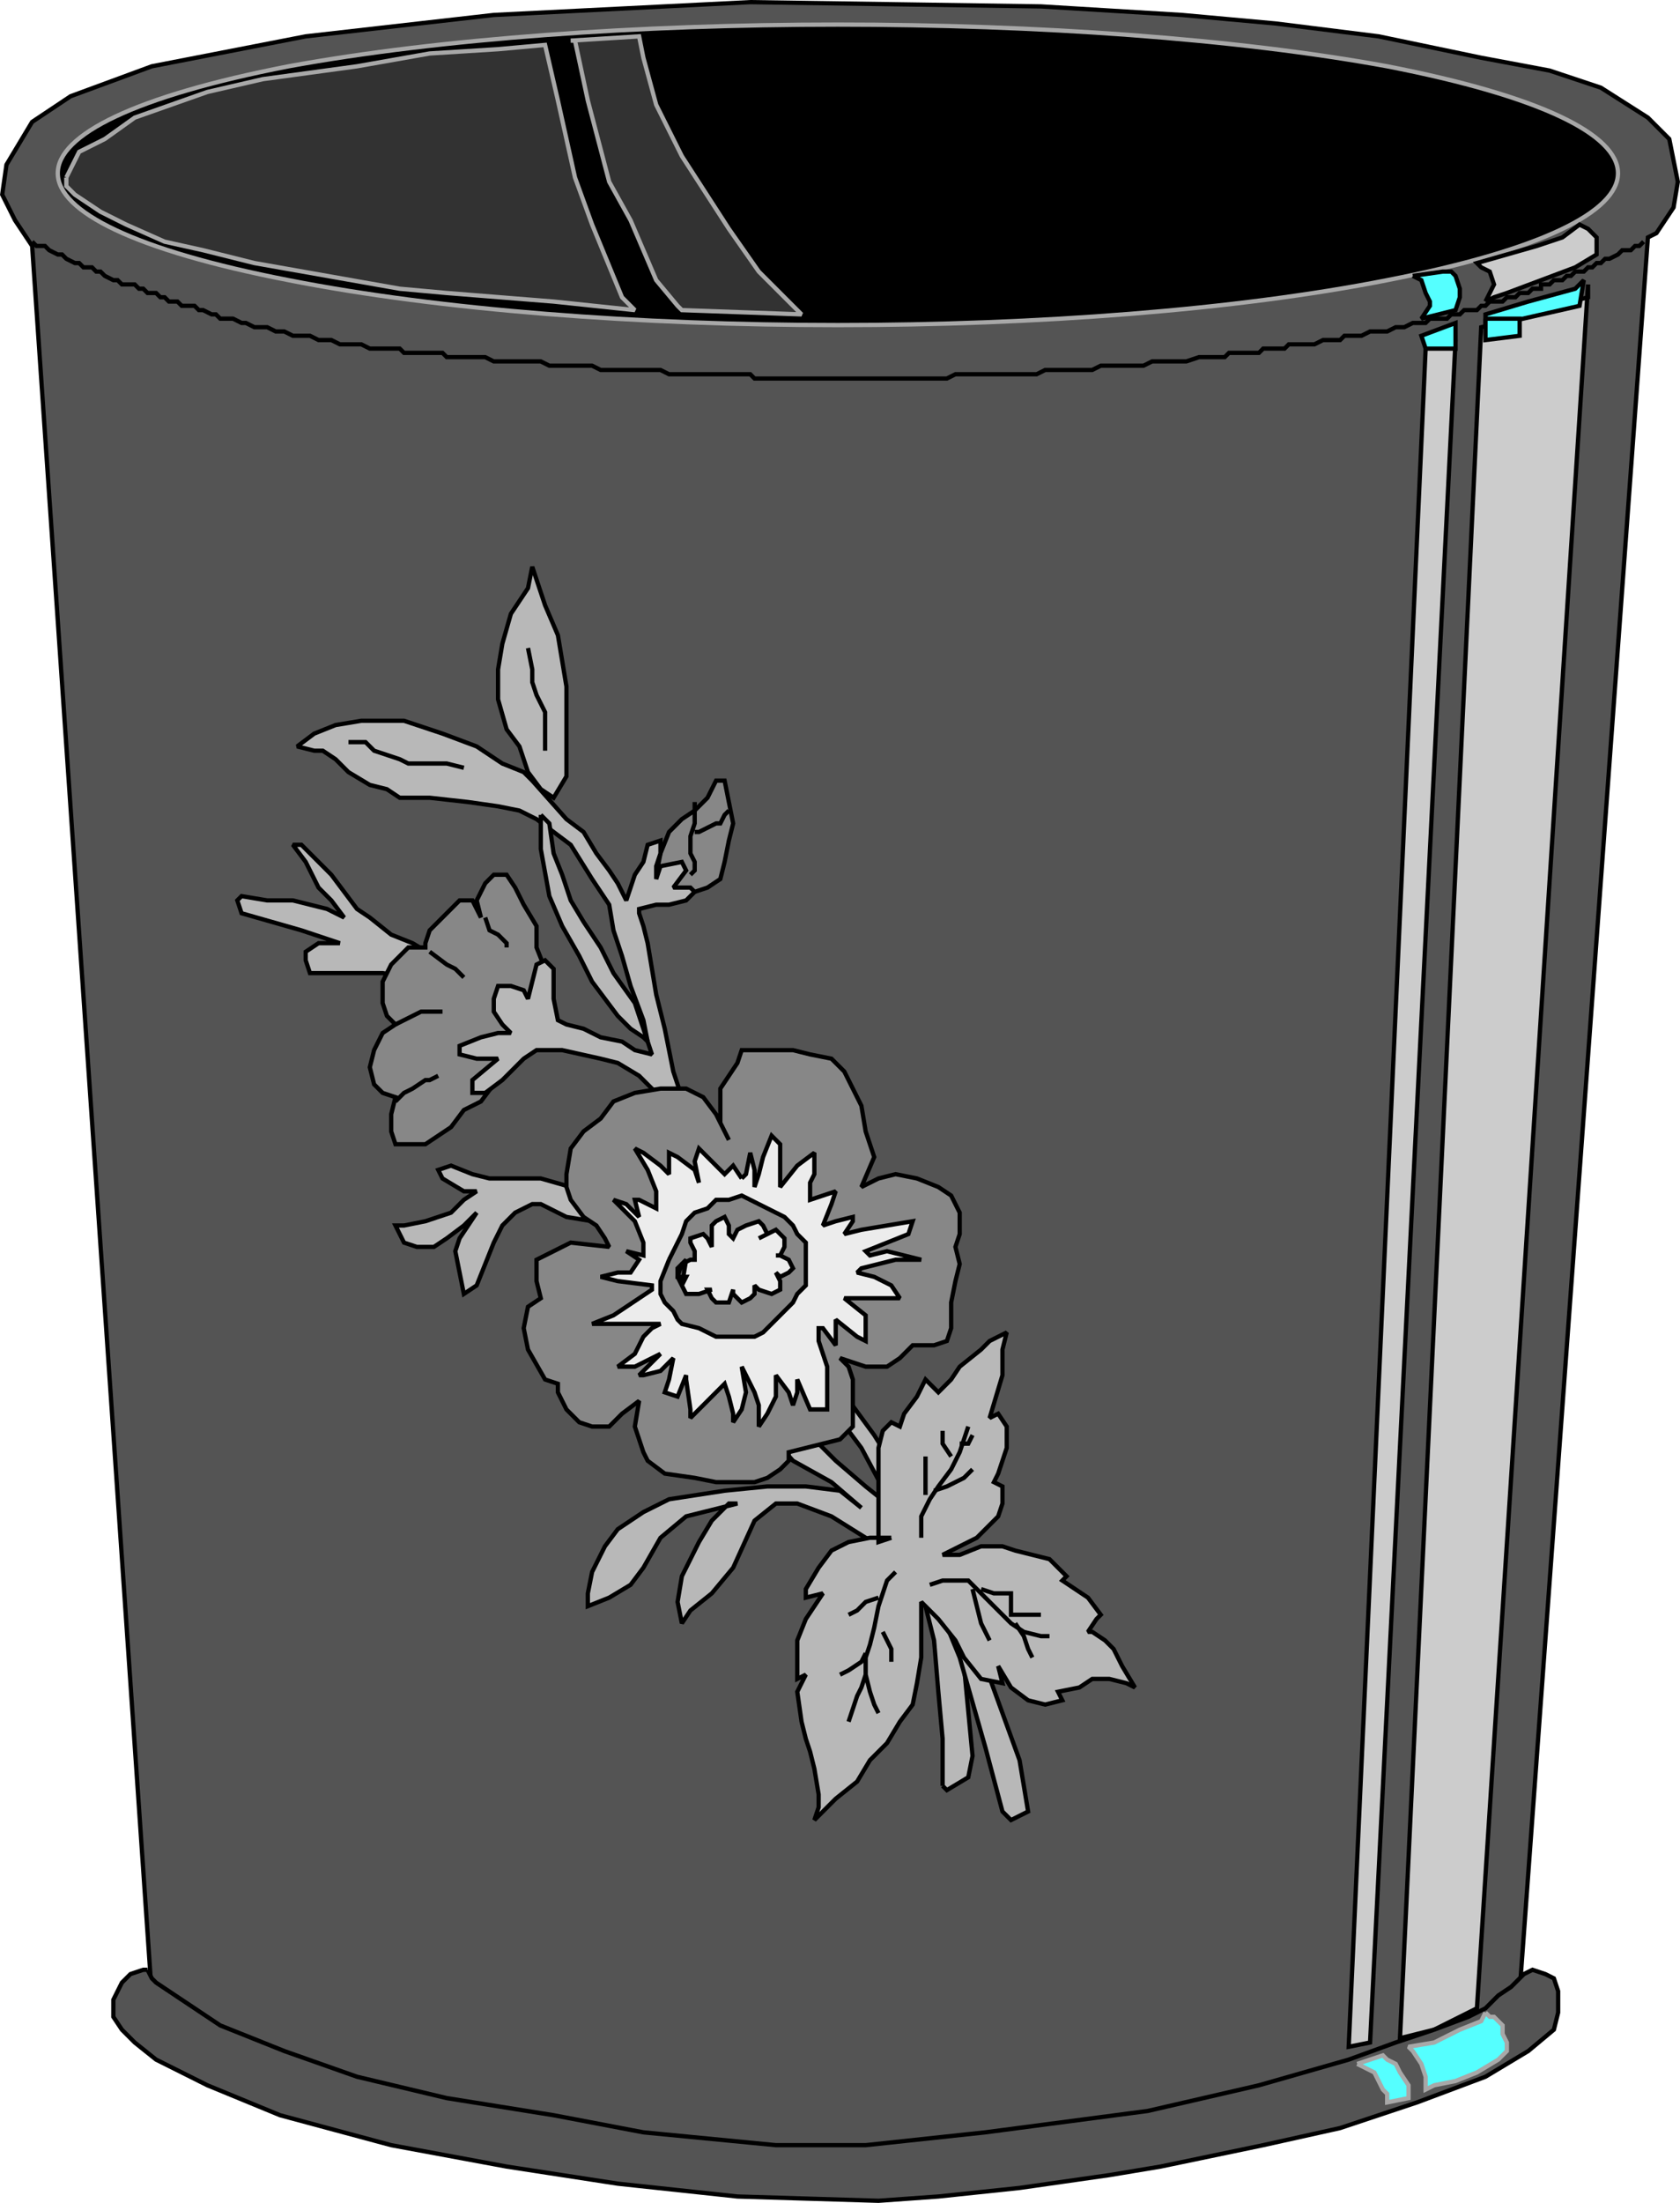
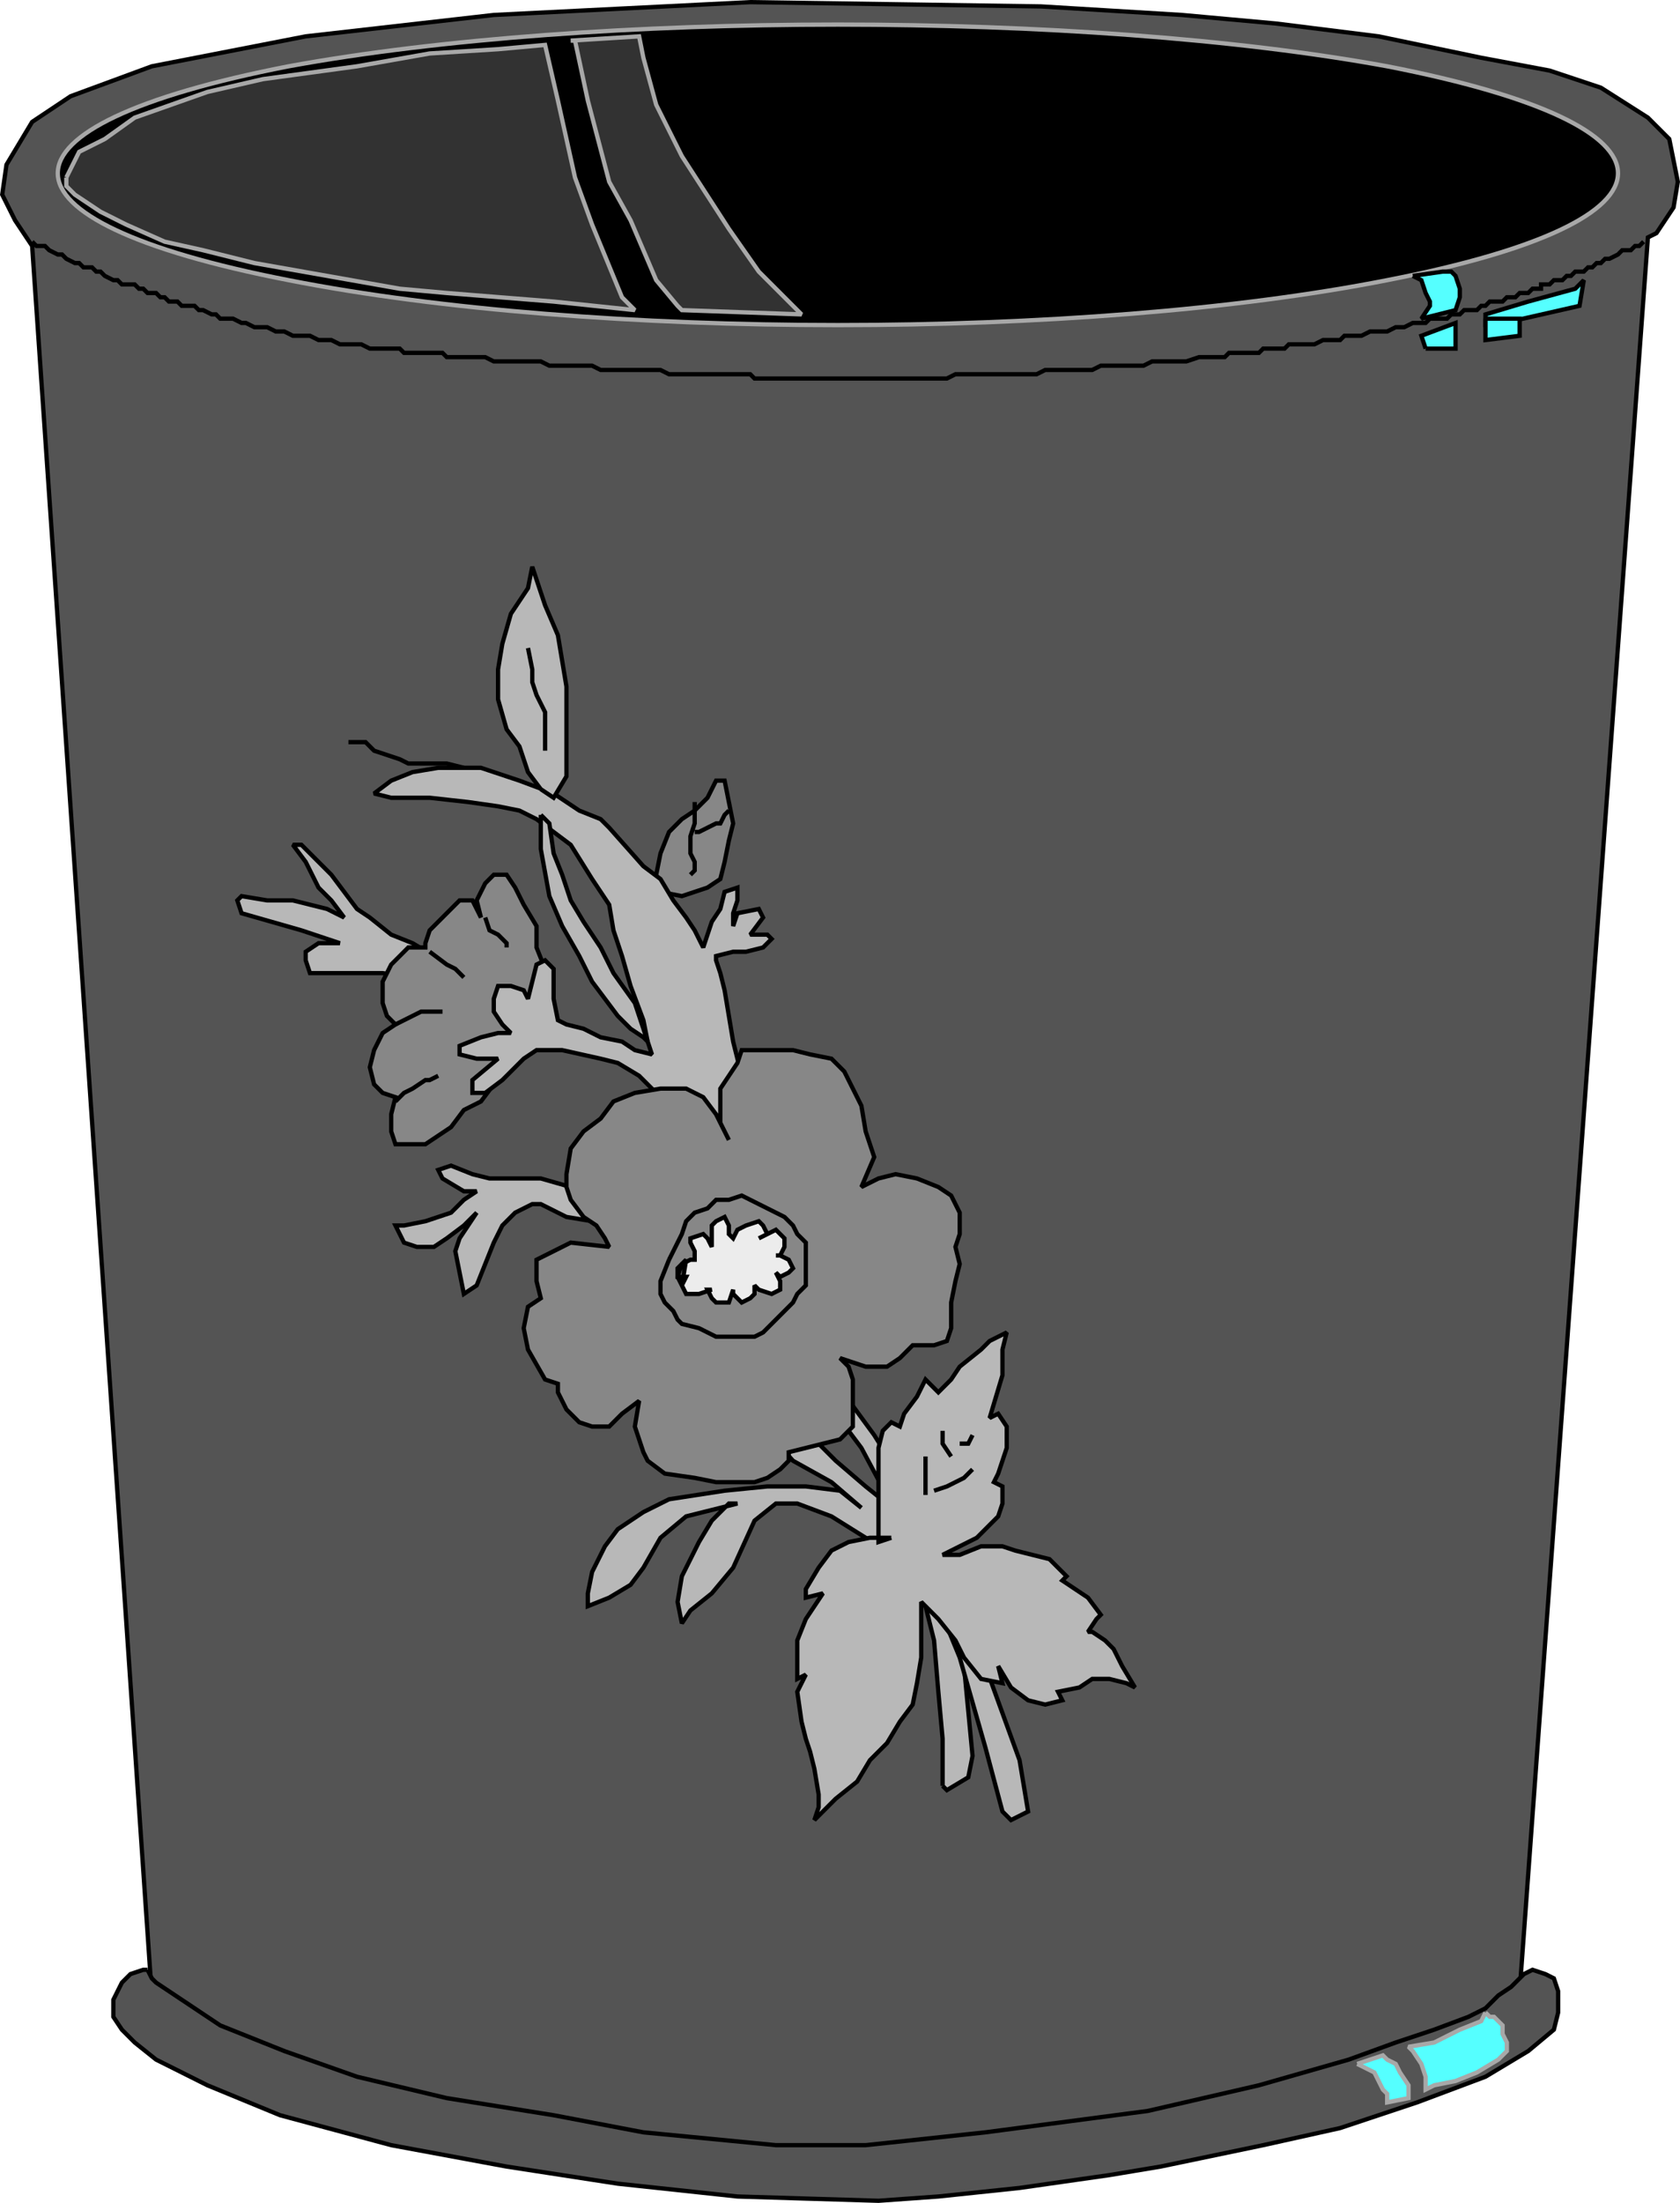
<svg xmlns="http://www.w3.org/2000/svg" width="393.025" height="515.001" version="1.2">
  <g fill="none" fill-rule="evenodd" stroke="#000" stroke-miterlimit="2" font-family="'Sans Serif'" font-size="12.5" font-weight="400">
    <path fill="#545454" d="m35.517 466.5-28-409-4-6-3-6 1-7 6-10 9-6 19-7 36-7 44-5 60-3 68 1 33 2 22 2 24 3 24 5 16 3 12 4 11 7 5 5 2 10-1 6-4 6-2 1-30 410-4 11-56 17-75 13-79-4-81-20-19-11-6-5" vector-effect="non-scaling-stroke" />
    <path fill="#000" stroke="#a8a8a8" d="M67.517 65.5c-72-14-72-36 0-50 71-13 186-13 257 0 72 14 72 36 0 50-71 14-186 14-257 0" vector-effect="non-scaling-stroke" />
-     <path fill="#ccc" d="m371.517 66.5-26 403-10 5-8 2 19-400 12-3 9-3 4-1v-3m-31 13-20 398-5 1 18-397 5-2h2" vector-effect="non-scaling-stroke" />
    <path d="m7.517 56.5 1 1h2l1 1 2 1h1l1 1 2 1h1l1 1h2l1 1h1l1 1 2 1h1l1 1h3l1 1h1l1 1h2l1 1h1l1 1h2l1 1h3l1 1h1l2 1h1l1 1h3l2 1h1l2 1h1m0 0h2l2 1h2l2 1h4l2 1h3l2 1h5l2 1h7l1 1h9l1 1h9l2 1h11l2 1h4m0 0h6l2 1h14l2 1h19l1 1h28m0 0h17l2-1h19l2-1h11l2-1h10l2-1h8l3-1h4m0 0h2l1-1h7l1-1h5l1-1h6l2-1h4l1-1h4l2-1h4l2-1h2l2-1h3l1-1h4l1-1h2l1-1h2m0 0h1l1-1h1l1-1h3l1-1h2l1-1h2l1-1h2v-1h2l1-1h2l1-1h1l1-1h2l1-1h1l1-1h1l1-1h1l2-1 1-1h2l1-1h1l1-1" vector-effect="non-scaling-stroke" />
    <path fill="#5ff" d="m330.517 64.5 2 1 1 3 1 2v1l-2 3 8-2 1-3v-2l-1-3-1-1h-2l-7 1" vector-effect="non-scaling-stroke" />
-     <path fill="#ccc" d="m347.517 70.5 1-2 1-2-1-3-2-1-1-1 7-2 7-2 6-2 4-3 2 1 2 2v4l-5 3-8 3-8 3-3 1-2 1" vector-effect="non-scaling-stroke" />
    <path fill="#5ff" d="M347.517 76.5v-3l10-3 11-3 2-2-1 6-22 5" vector-effect="non-scaling-stroke" />
    <path fill="#5ff" d="M347.517 74.5v5l8-1v-4h-8m-14 7-1-3 8-3v6h-7" vector-effect="non-scaling-stroke" />
    <path fill="#323232" stroke="#a8a8a8" d="m15.517 41.5 3-6 6-3 7-5 17-6 13-3 22-3 17-3 16-1 11-1 3 13 4 18 4 11 7 17 3 3-19-2-25-2-11-1-17-3-17-3-12-3-9-2-9-4-6-3-6-4-2-2v-2m119-32 3 14 5 19 5 9 6 14 5 6 1 1 28 1-10-10-7-10-11-17-6-12-3-11-1-5-16 1h1" vector-effect="non-scaling-stroke" />
    <path fill="#b8b8b8" d="M220.517 417.5v-11l-1-11-1-12-2-8-5-9-9-7-8-5-8-3h-5l-5 4-5 11-5 6-5 4-2 3-1-5 1-6 4-8 3-5 4-4h2l-8 2-4 1-6 5-4 7-3 4-5 3-5 2v-3l1-5 3-6 3-4 6-4 6-3 13-2 10-1h9l8 1 5 4-7-6-9-5-8-9h9l9 9 7 6 5 4 2 2-8-15-6-8-6-8 4-2 11 15 5 8 4 11 8 18 3 9 1 8 2 21-1 5-5 3-1-1" vector-effect="non-scaling-stroke" />
    <path fill="#b8b8b8" d="m217.517 370.5 7 17 6 21 4 15 2 2 2-1 2-1-2-12-8-22-5-17-5-11-7-3 4 12" vector-effect="non-scaling-stroke" />
    <path fill="#b8b8b8" d="M208.517 359.5h-5l-5 1-4 2-3 4-3 5v2l4-1-4 6-2 5v9l2-1-2 4 1 7 1 4 1 3 1 4 1 6v3l-1 3 5-5 5-4 3-5 4-4 3-5 3-4 1-5 1-6v-13l4 4 4 5 2 4 4 5 5 1-1-4 3 5 4 3 4 1 4-1-1-2 5-1 3-2h4l4 1 2 1-3-5-2-4-2-2-3-2h-1l2-3 1-1-3-4-3-2-3-2 1-1-2-2-2-2-4-1-4-1-3-1h-5l-5 2h-4l8-4 5-5 1-3v-4l-2-1 1-2 2-6v-5l-2-3-2 1 3-10v-6l1-4-4 2-2 2-5 4-2 3-3 3-3-3-2 4-3 4-1 3-2-1-2 2-1 4v22l3-1m-66-79-9-3-7-2h-12l-4-1-5-2-3 1 1 2 5 3h3l-3 2-3 3-3 1-3 1-5 1h-2l2 4 3 1h4l3-2 4-3 3-3-4 6-1 3 1 5 1 5 3-2 2-5 2-5 2-4 3-3 4-2h2l6 3 6 1 8 2-4-7m-41-57-5-3-5-2-5-4-3-2-3-4-3-4-3-3-4-4h-2l3 4 3 6 3 3 3 4-4-2-8-2h-6l-6-1-1 1 1 3 14 4 6 2 3 1h-5l-3 2v2l1 3h17l6 1 6 2v-7" vector-effect="non-scaling-stroke" />
    <path fill="#878787" d="m153.517 204.5 1-5 2-5 3-3 3-2 3-3 2-4h2l1 5 1 5-1 4-1 5-1 4-3 2-3 1-3 1-5-1-1-4m-25 34v-7l-1-5-2-5v-5l-3-5-2-4-2-3h-3l-2 2-2 4 1 4-2-4h-3l-4 4-3 3-1 3v1h-4l-4 4-2 4v5l1 3 2 2-3 2-2 4-1 4 1 4 2 2 3 1-1 4v4l1 3h7l6-4 3-4 4-2 3-4 3-3 3-3 7-9" vector-effect="non-scaling-stroke" />
-     <path fill="#b8b8b8" d="m155.517 264.5-1-5-2-5-3-3-5-3-4-1-9-2h-6l-3 2-5 5-4 3h-3v-3l6-5h-5l-4-1v-2l5-2 4-1h3l-2-2-2-3v-3l1-3h3l3 1 1 2 1-4 1-4 2-1 2 2v7l1 5 2 1 4 1 4 2 5 1 3 2 4 1-1-3-1-5-3-8-2-7-2-6-1-6-4-6-5-8-4-3-4-3-4-2-5-1-7-1-9-1h-7l-3-2-4-1-5-3-3-3-3-2h-2l-4-1 4-3 5-2 6-1h10l9 3 8 3 6 4 5 2 2 2 8 9 4 3 3 5 3 4 2 3 2 4 2-6 2-3 1-4 3-1v3l-1 3v3l1-3 5-1 1 2-3 4h4l1 1-2 2-4 1h-3l-4 1v1l1 3 1 4 2 12 2 8 2 10 4 12 1 5v1l-7-4" vector-effect="non-scaling-stroke" />
+     <path fill="#b8b8b8" d="m155.517 264.5-1-5-2-5-3-3-5-3-4-1-9-2h-6l-3 2-5 5-4 3h-3v-3l6-5h-5l-4-1v-2l5-2 4-1h3l-2-2-2-3v-3l1-3h3l3 1 1 2 1-4 1-4 2-1 2 2v7l1 5 2 1 4 1 4 2 5 1 3 2 4 1-1-3-1-5-3-8-2-7-2-6-1-6-4-6-5-8-4-3-4-3-4-2-5-1-7-1-9-1h-7h-2l-4-1 4-3 5-2 6-1h10l9 3 8 3 6 4 5 2 2 2 8 9 4 3 3 5 3 4 2 3 2 4 2-6 2-3 1-4 3-1v3l-1 3v3l1-3 5-1 1 2-3 4h4l1 1-2 2-4 1h-3l-4 1v1l1 3 1 4 2 12 2 8 2 10 4 12 1 5v1l-7-4" vector-effect="non-scaling-stroke" />
    <path fill="#b8b8b8" d="m126.517 184.5-3-4-2-6-3-4-2-7v-7l1-6 2-7 4-6 1-5 3 9 3 7 2 12v21l-3 5-3-2m0 6v8l2 11 3 7 4 7 3 6 3 4 3 4 3 3 3 2 1 1-3-9-5-7-3-6-4-6-3-5-2-6-2-5-1-7-2-2" vector-effect="non-scaling-stroke" />
    <path fill="#878787" d="m170.517 266.5-3-6-3-4-4-2h-6l-6 1-5 2-3 4-4 3-3 4-1 6v3l1 3 3 4 3 2 2 3 1 2-9-1-4 2-4 2v5l1 4-3 2-1 5 1 5 4 7 3 1v2l2 4 3 3 3 1h4l3-3 4-3-1 6 2 6 1 2 4 3 7 1 5 1h9l3-1 3-2 2-2v-2l4-1 4-1 4-1 3-3v-11l-1-3-2-2 6 2h5l3-2 2-2 1-1h5l3-1 1-3v-6l1-5 1-4-1-4 1-3v-5l-2-4-3-2-5-2-5-1-4 1-4 2 3-7-2-6-1-6-2-4-2-4-3-3-5-1-4-1h-12l-1 3-2 3-2 3v8l2 4" vector-effect="non-scaling-stroke" />
-     <path fill="#ececec" d="m173.517 275.5-2-3-2 2-3-3-3-3-1 3 1 5-1-3-4-3-2-1v5l-2-2-4-3-2-1 3 5 2 5v4l-4-2h-1l1 4-3-3-3-1 5 5 2 5v3l-4-1 3 2-2 3h-3l-4 1 4 1 8 1v1l-3 2-6 4-5 2h16l-2 1-2 2-2 4-4 3h4l6-3-5 5h1l4-1 3-3-1 5-1 3 3 1 2-5v1l1 7v2l3-3 2-2 3-3 1 3 1 4v2l2-3 1-4-1-6 3 6 1 3v5l2-3 2-4v-5l3 4 1 3 1-3v-3l3 7h4v-10l-2-6v-3h1l3 4v-6l5 4 2 1v-6l-5-4h13l-2-3-4-2-4-1 1-1 8-2h6l-8-2-4 1-1-1 10-4 1-3-6 1-6 1-4 1 2-3v-1l-4 1-3 1 2-5 1-3-6 2v-4l1-2v-5l-4 3-4 5v-10l-2-2-2 5-1 4-1 3v-4l-1-4-1 5-1 1" vector-effect="non-scaling-stroke" />
    <path fill="#878787" d="m156.517 294.5 2-4 1-2 1-3 2-2 3-1 2-2h3l3-1 2 1 2 1 4 2 2 1 2 2 1 2 2 2v10l-2 2-1 2-3 3-2 2-2 2-2 1h-9l-2-1-2-1-4-1-1-1-1-2-2-2-1-2v-3l2-5" vector-effect="non-scaling-stroke" />
    <path fill="#ececec" d="m159.517 300.5-1-2 1-3 2-1h1v-2l-1-2v-1l3-1 1 1 1 2v-5l1-1 2-1 1 2v2l1 1 1-2 2-1 3-1 1 1 1 2-2 1 2-1 2-1 2 2v2l-1 2h-1 1l2 1 1 2-1 1-2 1-1-1 1 2v2l-2 1-3-1-1-1v2l-1 1-2 1-2-2v-1l-1 3h-3l-1-1-1-2h1l-3 1h-3l-1-2 1-2h-2v-2l2-2-1 6" vector-effect="non-scaling-stroke" />
-     <path d="m209.517 367.5-2 2-1 3-1 3-1 5-1 4-1 3v4l-1 3-1 2-1 3-1 3m7-29-3 1-2 2-2 1m4 9-1 2-3 2-2 1m6 0 1 4 1 3 1 2m1-19 2 4v3m9-18 3-1h6l4 4 3 3 3 3 3 2 4 1h2" vector-effect="non-scaling-stroke" />
-     <path d="m229.517 371.5 3 1h4v5h7m-16-6 2 8 1 2 1 2m6-4 2 3 1 3 1 2m-26-28v-5l2-4 2-3 3-4 2-4 2-6" vector-effect="non-scaling-stroke" />
    <path d="m218.517 348.5 3-1 4-2 2-2m-11 6v-9m6 0-2-3v-3m4 3h2l1-2m-114-121 1 3 2 1 2 2v1m-18 1 4 3 2 1 1 1 1 1m-16 11 2-1 2-1 2-1h5m-11 21 2-2 2-1 3-2h1l2-1m60-64v5l-1 3v4l1 2v2l-1 1m9-15-1 1-1 2h-1l-2 1-2 1h-1m-81-21h4l2 2 3 1 3 1 2 1h9l4 1m19-4v-9l-2-4-1-3v-3l-1-5" vector-effect="non-scaling-stroke" />
    <path fill="#545454" d="M34.517 460.5h-1l-3 1-2 2-1 2-1 2v4l2 3 3 3 5 4 12 6 17 7 26 7 27 5 26 4 28 3 33 1 14-1 19-2 21-3 12-2 24-5 18-4 18-6 16-6 10-6 6-5 1-4v-5l-1-3-2-1-3-1-2 1-1 1-2 2-3 2-3 3-4 2-8 3-9 3-11 4-21 6-26 6-38 5-28 3h-21l-31-3-21-4-25-4-21-5-17-6-15-6-9-6-6-4-1-1-1-2" vector-effect="non-scaling-stroke" />
    <path fill="#5ff" stroke="#a8a8a8" d="m317.517 482.5 2 1 2 1 1 2 1 2 1 1v2l5-1v-3l-2-3-1-2-2-1-1-1-6 2m30-12 1 1h1l2 2v2l1 2v2l-2 2-5 3-5 2-5 1-2 1v-3l-1-3-2-3-1-1 6-1 6-3 5-2 1-2" vector-effect="non-scaling-stroke" />
  </g>
</svg>